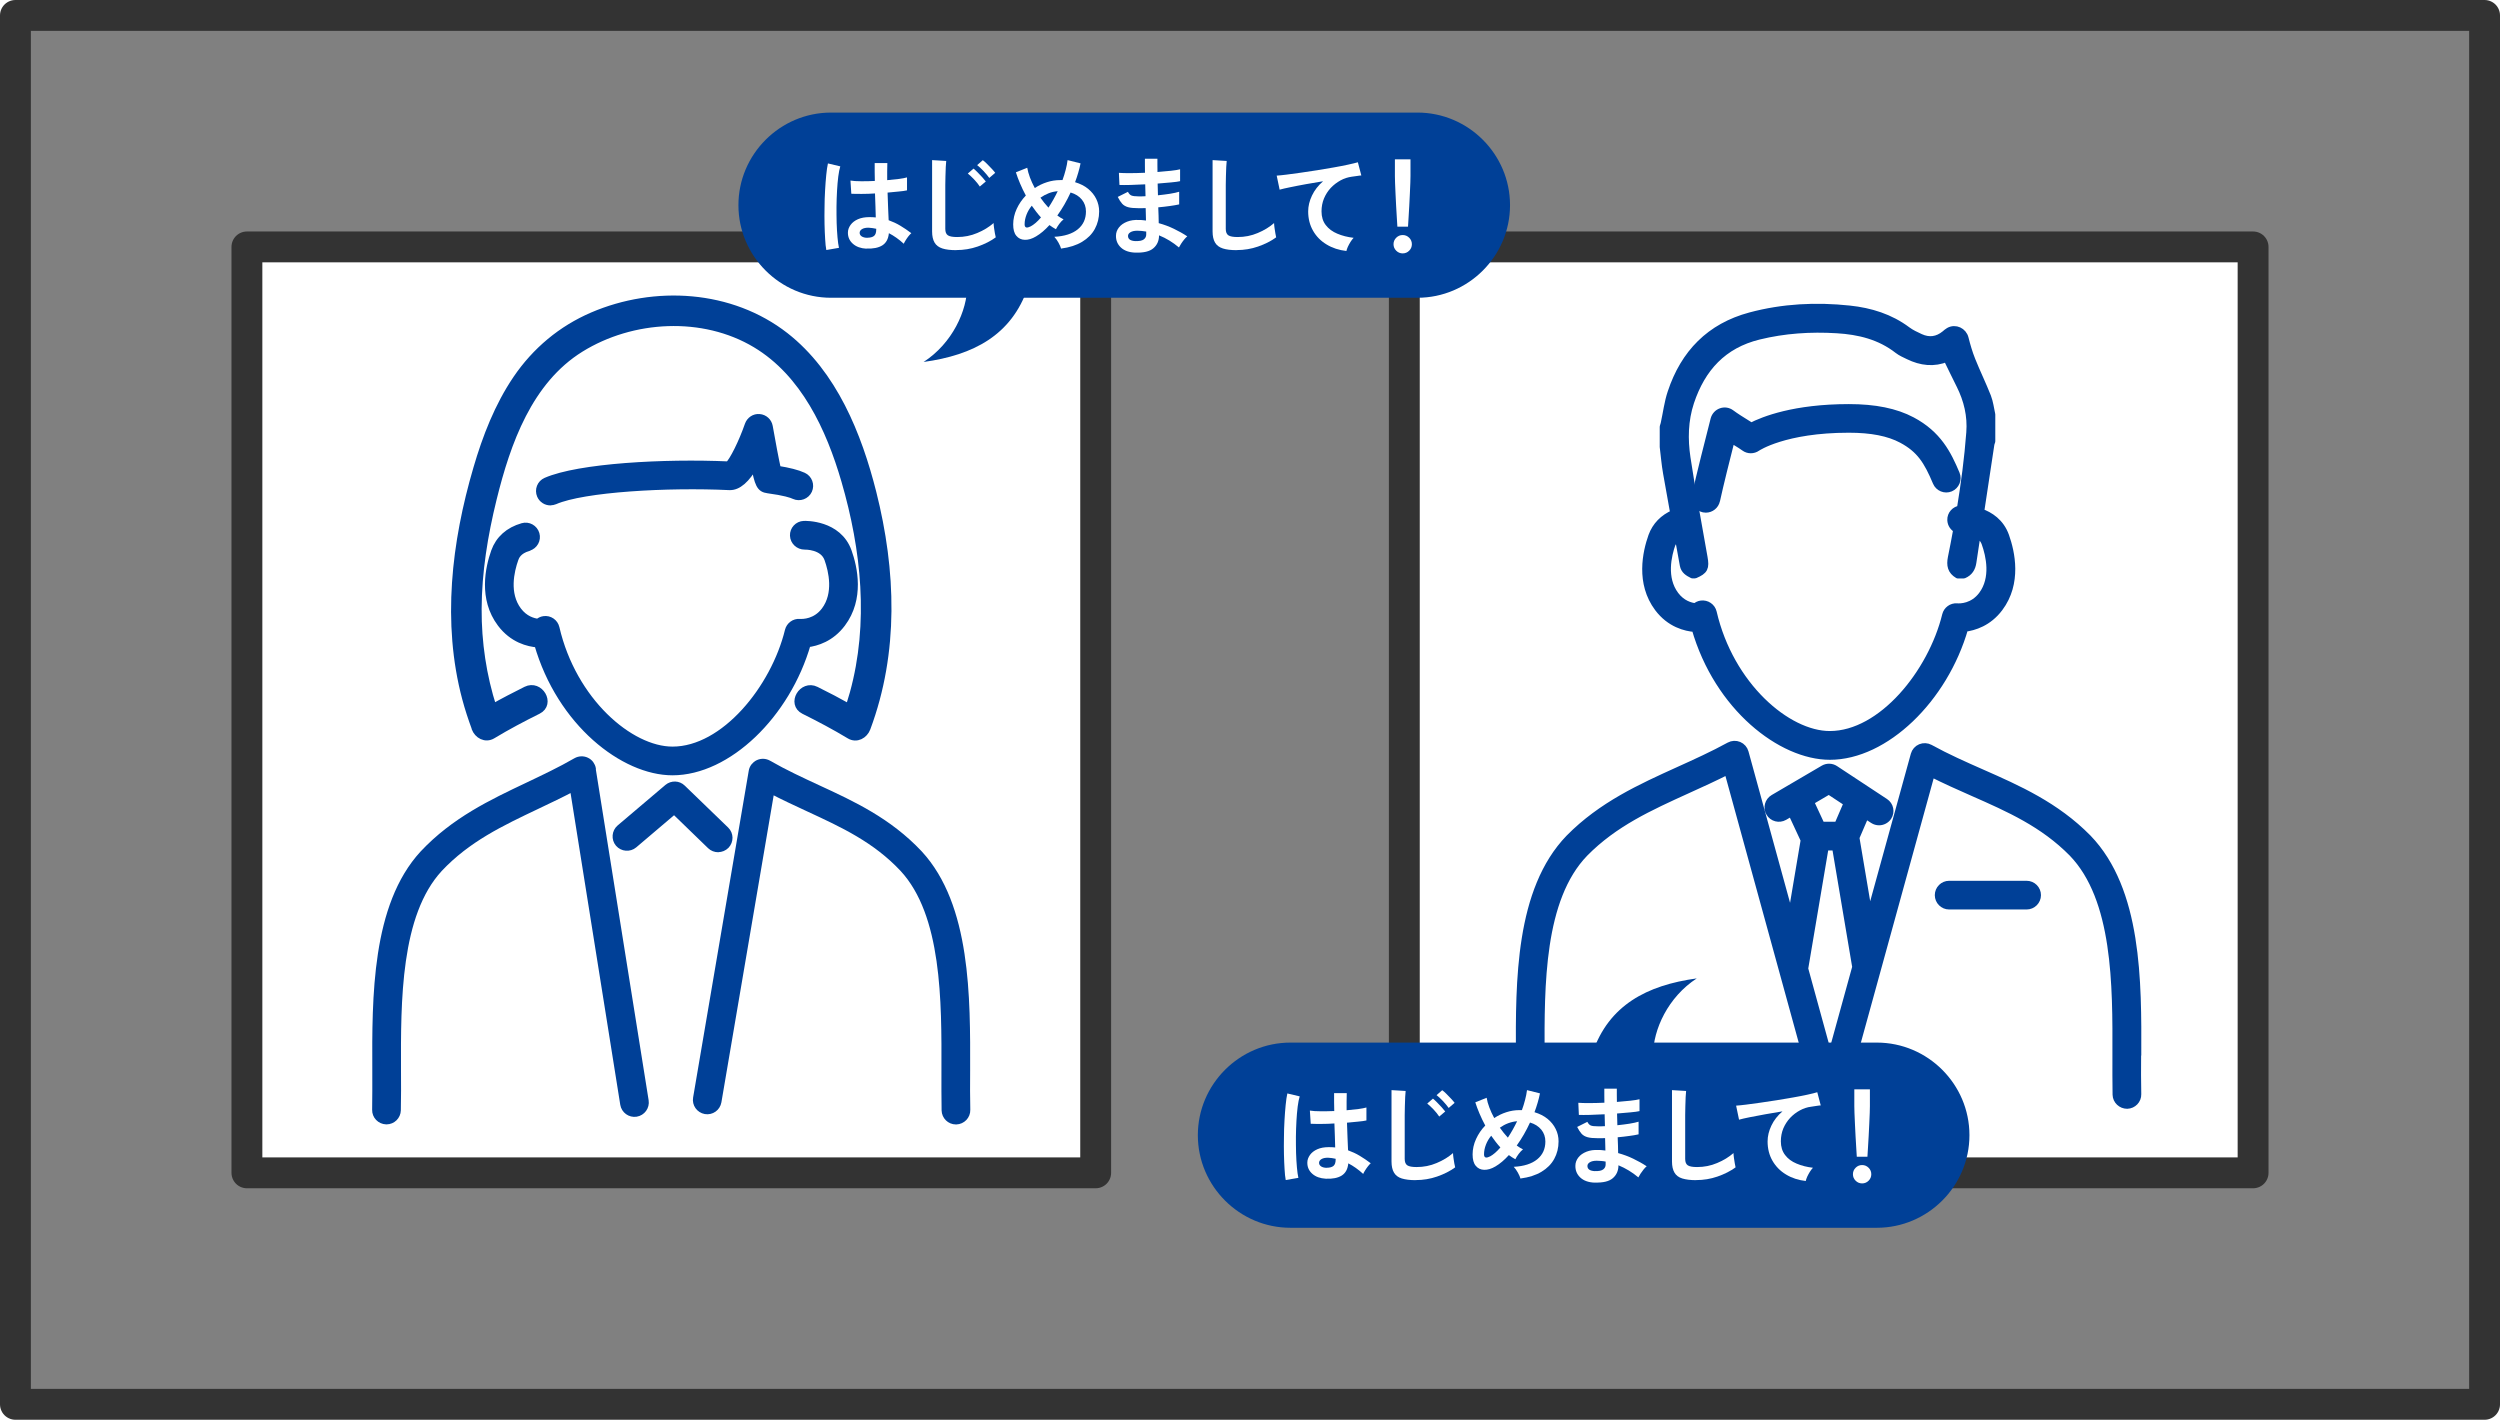
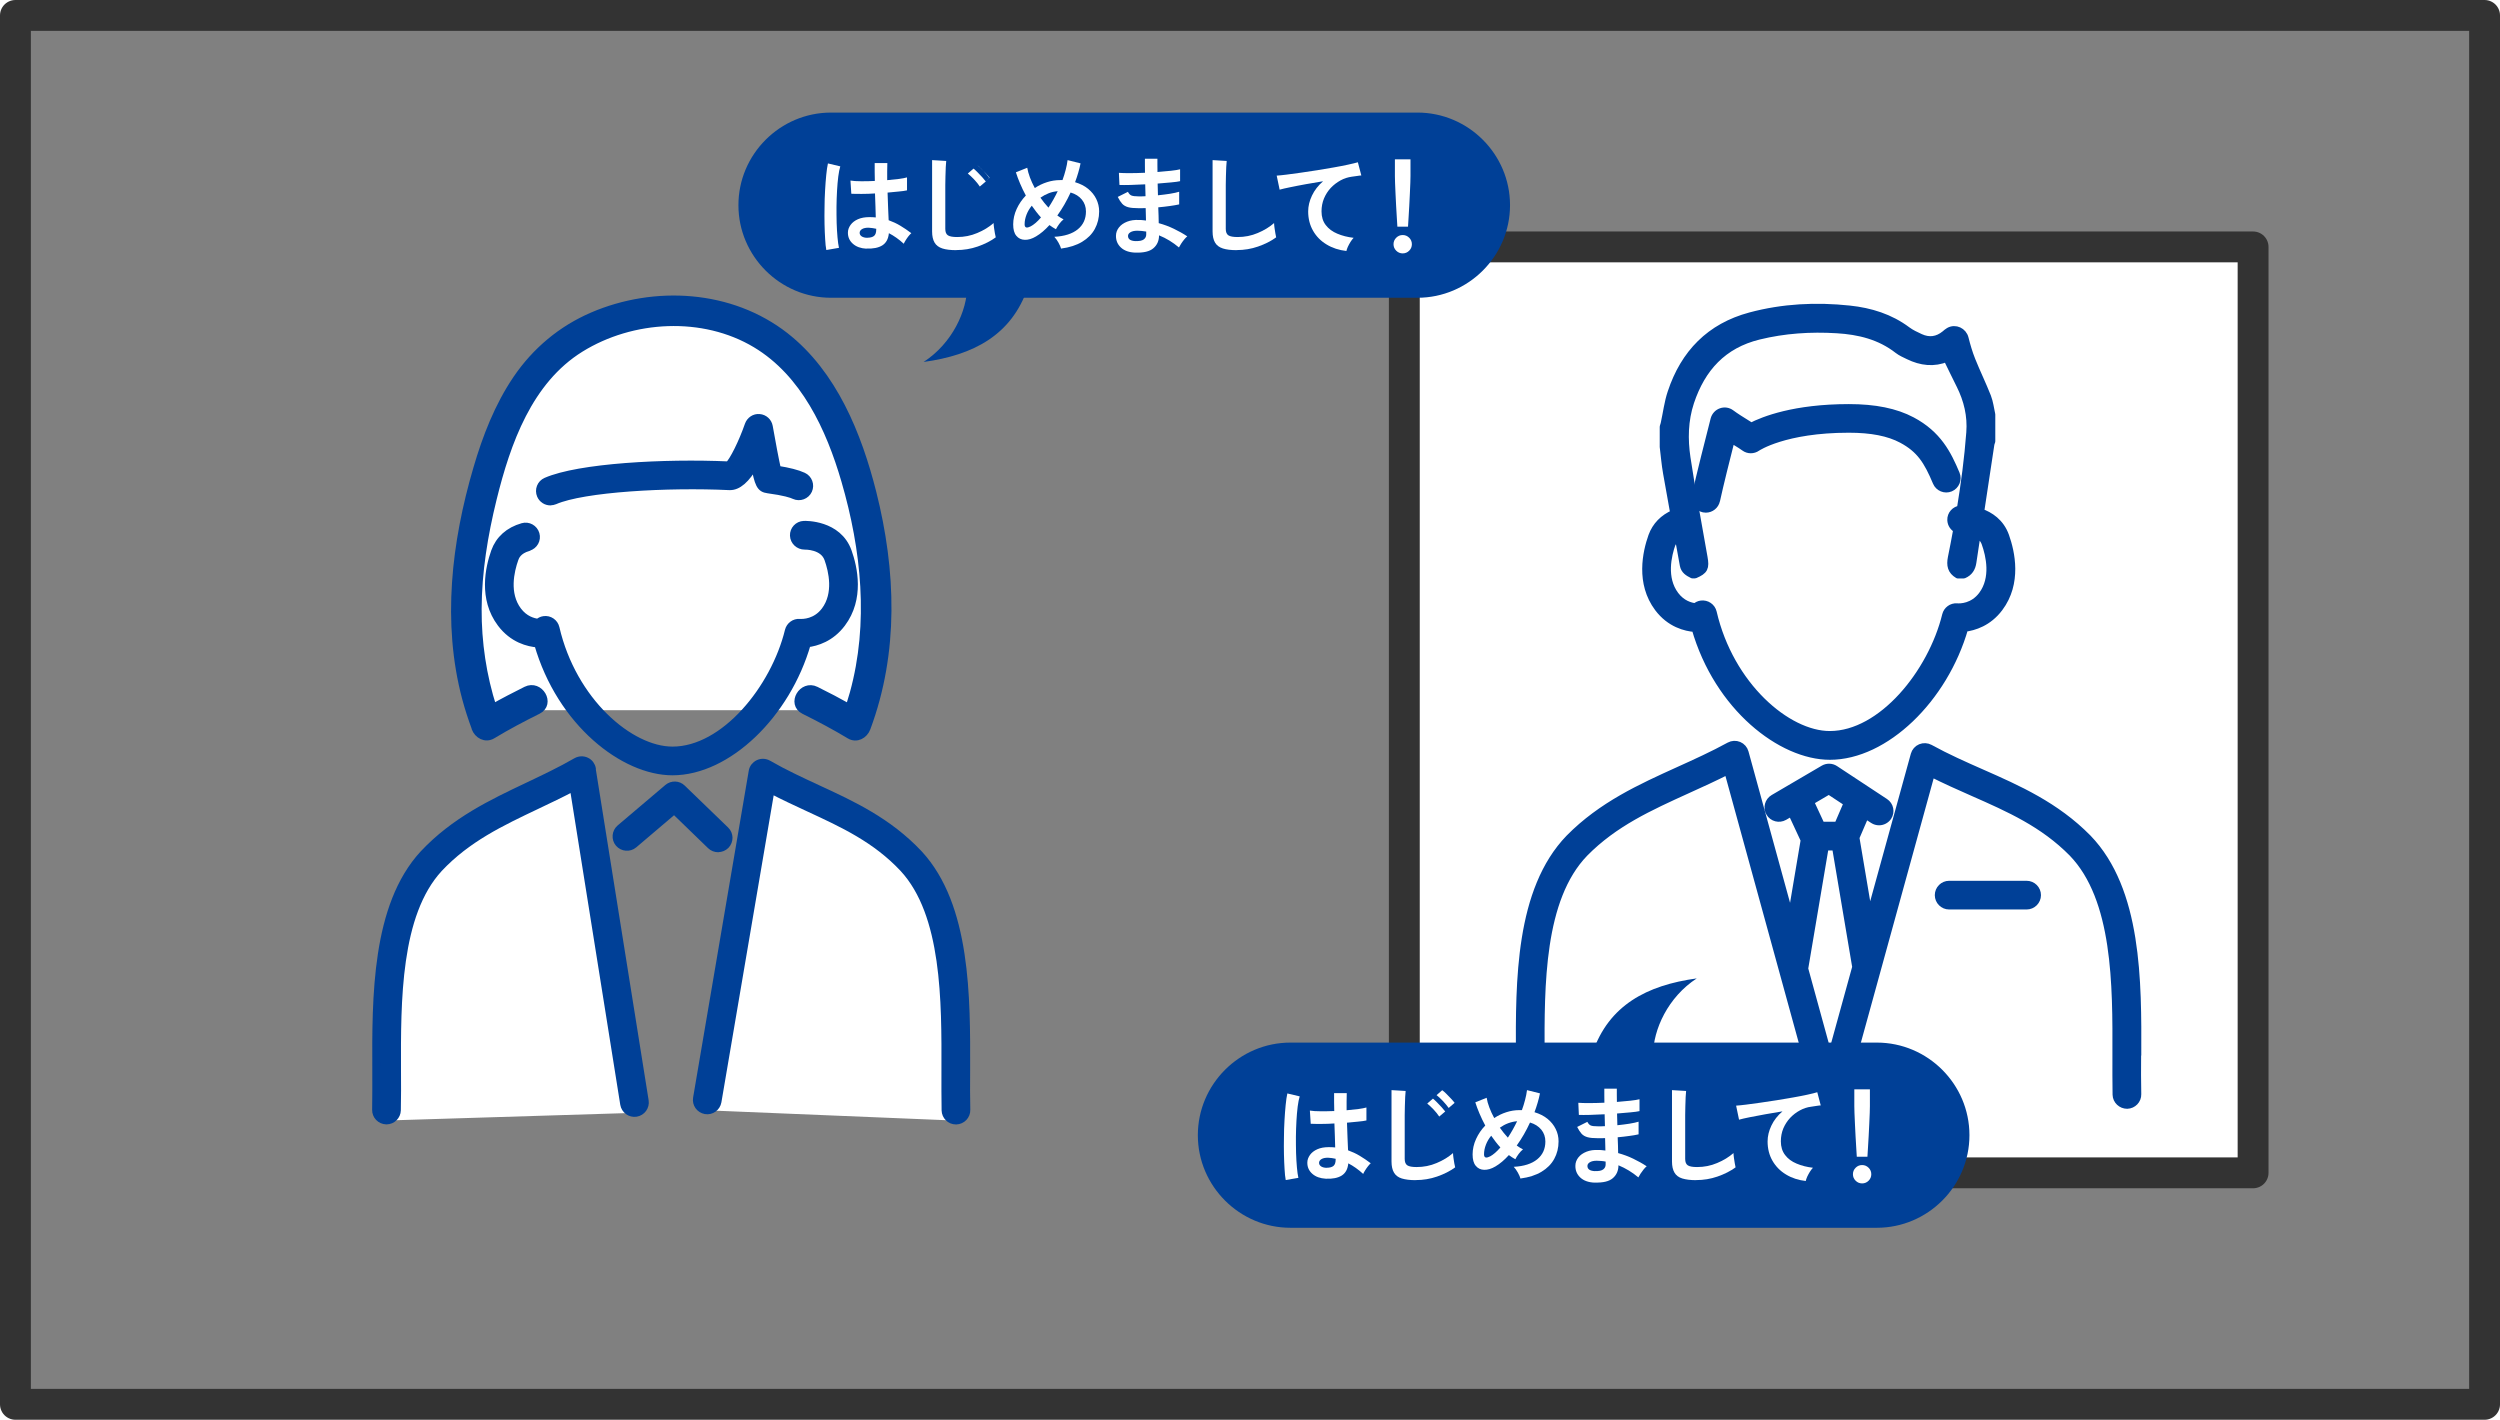
<svg xmlns="http://www.w3.org/2000/svg" id="_レイヤー_2" data-name="レイヤー 2" viewBox="0 0 324 184">
  <defs>
    <style>
      .cls-1, .cls-2 {
        fill: #fff;
      }

      .cls-2, .cls-3 {
        stroke: #333;
        stroke-width: 4px;
      }

      .cls-2, .cls-3, .cls-4 {
        stroke-linecap: round;
        stroke-linejoin: round;
      }

      .cls-3 {
        fill: gray;
      }

      .cls-4 {
        stroke: #004097;
      }

      .cls-4, .cls-5 {
        fill: #004097;
      }
    </style>
  </defs>
  <g id="_レイヤー_3" data-name="レイヤー 3">
    <g>
      <rect class="cls-3" x="2" y="2" width="320" height="180" />
-       <rect class="cls-2" x="32" y="32" width="110" height="120" />
      <rect class="cls-2" x="182" y="32" width="110" height="120" transform="translate(474 184) rotate(-180)" />
      <g>
        <path class="cls-1" d="M123.9,145.21h.03c.75-.02,1.35-.64,1.33-1.39-.04-1.58-.03-3.29-.02-5.09.03-9.5.08-21.32-6.15-28.06-3.96-4.21-8.62-6.37-13.13-8.45-2.11-.98-4.3-1.99-6.4-3.2-.39-.22-.86-.24-1.26-.05-.4.19-.69.56-.76,1l-7.21,42.35c-.13.74.37,1.44,1.11,1.57l32.46,1.34Z" />
        <path class="cls-1" d="M82.46,144.21c.74-.12,1.25-.82,1.13-1.56l-6.86-42.99c-.07-.44-.35-.82-.76-1.01-.4-.19-.88-.17-1.27.05-2.04,1.18-4.2,2.2-6.28,3.19-4.68,2.22-9.51,4.51-13.53,8.79-6.22,6.74-6.18,18.56-6.14,28.06,0,1.8.01,3.51-.02,5.09-.02.75.58,1.37,1.33,1.39l32.39-1Z" />
        <path class="cls-1" d="M104.21,92.04c2.01,1,3.98,2.04,5.9,3.2.89.54,1.87-.02,2.2-.9,3.68-9.86,3.3-20.4.76-30.49-1.89-7.49-5.07-15.4-11.33-20.3-7.03-5.49-16.88-6.07-24.94-2.61-4.03,1.73-7.37,4.53-9.84,8.16-2.38,3.51-3.95,7.55-5.13,11.6-2.82,9.61-4.06,19.98-1.45,29.78.35,1.31.77,2.59,1.24,3.86.33.88,1.31,1.44,2.2.9,1.92-1.16,3.89-2.2,5.9-3.2h34.5Z" />
        <g>
          <path class="cls-4" d="M125.23,138.73c.03-9.5.08-21.32-6.15-28.06-3.96-4.21-8.62-6.37-13.13-8.45-2.11-.98-4.3-1.99-6.4-3.2-.39-.22-.86-.24-1.26-.05-.4.19-.69.56-.76,1l-7.21,42.35c-.13.74.37,1.44,1.11,1.57.74.13,1.44-.37,1.57-1.11l6.89-40.46c1.65.87,3.31,1.63,4.92,2.38,4.47,2.07,8.7,4.02,12.28,7.84,5.49,5.95,5.45,17.18,5.42,26.2,0,1.82-.01,3.54.02,5.16.02.74.62,1.33,1.36,1.33h.03c.75-.02,1.35-.64,1.33-1.39-.04-1.58-.03-3.29-.02-5.09Z" />
          <path class="cls-4" d="M76.73,99.66c-.07-.44-.35-.82-.76-1.01-.4-.19-.88-.17-1.27.05-2.04,1.18-4.2,2.2-6.28,3.19-4.68,2.22-9.51,4.51-13.53,8.79-6.22,6.74-6.18,18.56-6.14,28.06,0,1.8.01,3.51-.02,5.09-.02.75.58,1.37,1.33,1.39h.03c.74,0,1.34-.59,1.36-1.33.04-1.62.03-3.34.02-5.16-.03-9.02-.07-20.25,5.41-26.19,3.65-3.89,8.05-5.97,12.7-8.18,1.56-.74,3.16-1.5,4.75-2.34l6.55,41.08c.12.74.82,1.25,1.56,1.13.74-.12,1.25-.82,1.13-1.56l-6.86-42.99Z" />
          <path class="cls-4" d="M68.49,70.9c.72-.21,1.14-.96.93-1.68-.21-.72-.96-1.14-1.68-.93-1.79.51-3.03,1.62-3.6,3.21-.74,2.09-1.63,6.07.8,9.29,1.53,2.03,3.53,2.53,4.78,2.62,2.95,10.27,11.16,16.57,17.43,16.57,7.14,0,14.79-7.36,17.44-16.59,1.24-.15,3.08-.71,4.5-2.6,2.43-3.23,1.54-7.21.8-9.29-1.29-3.62-5.54-3.5-5.71-3.49-.75.03-1.33.66-1.3,1.4.03.75.66,1.32,1.4,1.32.09,0,2.43-.05,3.05,1.69.56,1.57,1.25,4.53-.41,6.74-1.18,1.56-2.81,1.58-3.29,1.55-.65-.05-1.25.39-1.41,1.03-1.83,7.49-8.32,15.52-15.06,15.52-5.54,0-12.95-6.38-15.15-15.87-.16-.69-.82-1.15-1.53-1.04-.28.04-.53.17-.72.35-.71-.08-1.79-.4-2.65-1.54-1.66-2.21-.97-5.17-.41-6.74.1-.27.39-1.11,1.79-1.5Z" />
          <path class="cls-4" d="M71.34,64.99c.18,0,.37-.04.54-.11,3.74-1.63,14.67-2.24,22.65-1.86,1.08.05,2.19-.9,3.27-2.84.51,2.6.72,3.12,1.72,3.25,2.17.29,3.09.6,3.44.77.68.31,1.49.01,1.8-.67.31-.68.01-1.49-.67-1.8-.76-.35-1.86-.63-3.37-.87-.26-1.14-.71-3.52-1.07-5.58-.11-.61-.61-1.07-1.23-1.12-.63-.06-1.19.33-1.4.91-.8,2.3-1.99,4.69-2.59,5.23-8.33-.37-19.38.23-23.65,2.09-.69.3-1,1.1-.7,1.79.22.51.72.82,1.25.82Z" />
          <path class="cls-4" d="M93.07,109.94c.36,0,.71-.14.98-.41.52-.54.51-1.4-.03-1.92l-5.63-5.44c-.5-.49-1.29-.51-1.83-.06l-6.19,5.25c-.57.49-.64,1.35-.16,1.92.49.57,1.35.64,1.92.16l5.25-4.46,4.74,4.59c.26.25.61.38.95.38Z" />
          <path class="cls-4" d="M61.61,94.35c.33.88,1.31,1.44,2.2.9,1.92-1.16,3.89-2.2,5.9-3.2,1.73-.86.21-3.45-1.51-2.59-1.46.73-2.91,1.48-4.33,2.28-1.33-4.15-1.97-8.45-1.95-12.83.02-4.82.8-9.59,1.95-14.26,1.8-7.31,4.63-15.33,11.35-19.5,6.69-4.15,15.9-4.68,22.75-.57,6.29,3.78,9.59,10.92,11.56,17.7,2.6,8.93,3.6,18.49,1.1,27.57-.18.64-.37,1.27-.57,1.9-1.42-.8-2.87-1.56-4.33-2.28-1.72-.86-3.24,1.73-1.51,2.59,2.01,1,3.98,2.04,5.9,3.2.89.54,1.87-.02,2.2-.9,3.68-9.86,3.3-20.4.76-30.49-1.89-7.49-5.07-15.4-11.33-20.3-7.03-5.49-16.88-6.07-24.94-2.61-4.03,1.73-7.37,4.53-9.84,8.16-2.38,3.51-3.95,7.55-5.13,11.6-2.82,9.61-4.06,19.98-1.45,29.78.35,1.31.77,2.59,1.24,3.86Z" />
        </g>
      </g>
      <g>
        <path class="cls-1" d="M275.71,143.21c.75-.02,1.35-.64,1.33-1.39-.04-1.58-.03-3.29-.02-5.09.04-9.51.08-21.34-6.45-28.09-4.14-4.2-9.02-6.36-13.74-8.44-2.22-.98-4.51-1.99-6.72-3.21-.37-.2-.8-.22-1.19-.06-.38.16-.67.49-.78.89l-5.87,21.3-1.76-10.44s-.02-.06-.03-.1l1.29-3,1.02.67c.23.15.49.22.75.22.44,0,.88-.22,1.14-.61.41-.63.24-1.47-.39-1.88l-6.48-4.27c-.43-.28-.99-.3-1.44-.04l-6.5,3.81c-.65.38-.87,1.21-.49,1.86.38.65,1.21.86,1.86.49l.96-.56,1.68,3.61-1.76,10.45-5.99-21.81c-.11-.4-.4-.73-.78-.89-.38-.16-.82-.14-1.19.06-2.15,1.18-4.4,2.2-6.59,3.19-4.89,2.22-9.96,4.51-14.16,8.77-6.52,6.74-6.48,18.57-6.44,28.08,0,1.8.01,3.51-.02,5.09-.02.75.58,1.37,1.33,1.39h77.41Z" />
        <path class="cls-1" d="M219.72,81.4c2.95,10.27,11.16,16.57,17.43,16.57,7.14,0,14.79-7.36,17.44-16.59,1.24-.15,3.08-.71,4.5-2.6,2.43-3.23,1.54-7.21.8-9.29-.64-1.8-2.01-2.67-3.25-3.1.44-2.93.89-5.87,1.33-8.8.02-.14.08-.27.12-.4v-3.46c-.17-.77-.26-1.57-.54-2.29-.63-1.6-1.39-3.15-2.03-4.75-.37-.92-.65-1.88-.89-2.84-.22-.89-1.22-1.37-2.03-.91-.19.11-.35.25-.51.39-.99.81-2.07.96-3.23.43-.59-.27-1.19-.55-1.7-.93-2.22-1.66-4.75-2.44-7.47-2.73-4.33-.46-8.62-.25-12.84.88-5.23,1.4-8.55,4.83-10.23,9.89-.44,1.3-.6,2.7-.9,4.05-.03.14-.08.27-.12.4v2.59c.14,1.13.23,2.27.43,3.39.31,1.75.63,3.5.94,5.26-1.38.59-2.36,1.59-2.85,2.94-.74,2.08-1.63,6.06.8,9.29,1.53,2.03,3.53,2.53,4.79,2.62Z" />
        <g>
          <path class="cls-4" d="M277.01,136.72c.04-9.51.08-21.34-6.45-28.09-4.14-4.2-9.02-6.36-13.74-8.44-2.22-.98-4.51-1.99-6.72-3.21-.37-.2-.8-.22-1.19-.06-.38.16-.67.49-.78.89l-5.87,21.3-1.76-10.44s-.02-.06-.03-.1l1.29-3,1.02.67c.23.15.49.22.75.22.44,0,.88-.22,1.14-.61.41-.63.24-1.47-.39-1.88l-6.48-4.27c-.43-.28-.99-.3-1.44-.04l-6.5,3.81c-.65.38-.87,1.21-.49,1.86.38.65,1.21.86,1.86.49l.96-.56,1.68,3.61-1.76,10.45-5.99-21.81c-.11-.4-.4-.73-.78-.89-.38-.16-.82-.14-1.19.06-2.15,1.18-4.4,2.2-6.59,3.19-4.89,2.22-9.96,4.51-14.16,8.77-6.52,6.74-6.48,18.57-6.44,28.08,0,1.8.01,3.51-.02,5.09-.02.75.58,1.37,1.33,1.39.74.02,1.37-.58,1.39-1.33.04-1.62.03-3.34.02-5.16-.03-9.01-.08-20.23,5.67-26.17,3.84-3.9,8.45-5.98,13.33-8.2,1.73-.78,3.5-1.59,5.26-2.48l11.89,43.26c.16.59.7,1,1.31,1h0c.61,0,1.15-.41,1.31-1l11.83-42.95c1.82.92,3.64,1.73,5.41,2.51,4.7,2.07,9.13,4.03,12.9,7.85,5.75,5.95,5.71,17.16,5.68,26.18,0,1.82-.01,3.54.02,5.16.02.75.65,1.33,1.39,1.33.75-.02,1.35-.64,1.33-1.39-.04-1.58-.03-3.29-.02-5.09ZM237.02,102.44l2.44,1.61-1.27,2.95h-2.17l-1.45-3.12,2.45-1.44ZM237.16,137.63l-3.32-12.09,2.67-15.82h1.41l2.63,15.61-3.39,12.3Z" />
          <path class="cls-4" d="M219.72,81.4c2.95,10.27,11.16,16.57,17.43,16.57,7.14,0,14.79-7.36,17.44-16.59,1.24-.15,3.08-.71,4.5-2.6,2.43-3.23,1.54-7.21.8-9.29-.64-1.8-2.01-2.67-3.25-3.1.44-2.93.89-5.87,1.33-8.8.02-.14.08-.27.12-.4v-3.46c-.17-.77-.26-1.57-.54-2.29-.63-1.6-1.39-3.15-2.03-4.75-.37-.92-.65-1.88-.89-2.84-.22-.89-1.22-1.37-2.03-.91-.19.11-.35.25-.51.39-.99.81-2.07.96-3.23.43-.59-.27-1.19-.55-1.7-.93-2.22-1.66-4.75-2.44-7.47-2.73-4.33-.46-8.62-.25-12.84.88-5.23,1.4-8.55,4.83-10.23,9.89-.44,1.3-.6,2.7-.9,4.05-.03.14-.08.27-.12.4v2.59c.14,1.13.23,2.27.43,3.39.31,1.75.63,3.5.94,5.26-1.38.59-2.36,1.59-2.85,2.94-.74,2.08-1.63,6.06.8,9.29,1.53,2.03,3.53,2.53,4.79,2.62ZM216.71,70.4c.07-.19.24-.64.79-1.04.23,1.29.47,2.58.7,3.87.12.68.62.96,1.16,1.23h.29c1.23-.53,1.39-.87,1.15-2.22-.75-4.29-1.56-8.58-2.21-12.89-.36-2.42-.32-4.86.47-7.25,1.47-4.41,4.23-7.44,8.86-8.58,3.34-.82,6.72-1.04,10.14-.83,2.87.17,5.59.83,7.92,2.65.41.32.91.53,1.38.76,1.62.79,3.28.99,4.96.29.6,1.22,1.14,2.36,1.71,3.49.98,1.95,1.47,4.01,1.3,6.19-.25,3.33-.69,6.64-1.23,9.94-.71.07-1.26.67-1.23,1.39.02.53.34.97.78,1.18-.22,1.23-.46,2.47-.71,3.7-.19.97-.05,1.68.82,2.19h.72c.71-.3,1.05-.84,1.16-1.59.19-1.24.38-2.48.56-3.72.47.25.9.63,1.11,1.24.56,1.57,1.25,4.53-.41,6.74-1.18,1.57-2.82,1.59-3.29,1.55-.65-.05-1.25.39-1.41,1.03-1.83,7.49-8.32,15.52-15.06,15.52-5.54,0-12.95-6.38-15.15-15.87-.16-.69-.82-1.14-1.53-1.04-.28.04-.53.17-.72.35-.71-.08-1.79-.4-2.65-1.54-1.66-2.21-.97-5.17-.41-6.74Z" />
          <path class="cls-4" d="M222.42,64.85c.43-1.98,1.29-5.43,1.94-7.98.2.12.39.24.58.36.48.29.92.57,1.16.75.47.35,1.12.35,1.6.01.03-.02,3.55-2.41,11.91-2.41,2.93,0,5.18.44,6.88,1.35,2.36,1.26,3.33,2.79,4.49,5.56.29.69,1.09,1.02,1.78.73.69-.29,1.02-1.09.73-1.78-1.1-2.62-2.36-5.13-5.72-6.91-2.11-1.12-4.78-1.66-8.16-1.66-7.04,0-11.04,1.59-12.65,2.42-.18-.12-.38-.24-.59-.37-.68-.42-1.45-.9-2.04-1.34-.36-.27-.84-.35-1.27-.19-.43.15-.75.51-.87.95-.61,2.39-1.88,7.37-2.44,9.95-.16.73.31,1.46,1.04,1.62.1.02.2.03.29.03.63,0,1.19-.44,1.33-1.07Z" />
          <path class="cls-4" d="M262.65,114.65h-10.04c-.75,0-1.36.61-1.36,1.36s.61,1.36,1.36,1.36h10.04c.75,0,1.36-.61,1.36-1.36s-.61-1.36-1.36-1.36Z" />
        </g>
      </g>
      <g>
        <path class="cls-5" d="M195.7,26.59c0,6.6-5.4,12-12,12h-76c-6.6,0-12-5.4-12-12h0c0-6.6,5.4-12,12-12h76c6.6,0,12,5.4,12,12h0Z" />
        <g>
          <path class="cls-1" d="M107.09,32.4c-.07-.36-.12-.83-.15-1.41-.04-.57-.06-1.21-.08-1.92-.01-.7-.02-1.43,0-2.18,0-.75.03-1.49.07-2.21s.09-1.38.15-1.99c.06-.61.13-1.11.22-1.51l1.6.38c-.1.33-.19.77-.26,1.32s-.12,1.16-.16,1.84-.06,1.37-.07,2.09c0,.72,0,1.42.02,2.09s.06,1.29.11,1.86c.05.56.11,1.01.19,1.36l-1.62.28ZM112.28,32.23c-.73-.04-1.31-.25-1.75-.64-.44-.39-.65-.88-.64-1.46,0-.36.13-.68.35-.99.22-.3.54-.55.95-.73.41-.18.9-.27,1.47-.27.3,0,.58.01.84.04,0-.41-.02-.88-.04-1.4-.02-.52-.04-1.09-.06-1.71-.58.04-1.14.06-1.68.06-.54,0-1,0-1.39-.02l-.11-1.71c.35.06.8.09,1.37.09.56,0,1.16,0,1.79-.04,0-.37-.02-.75-.02-1.14,0-.39,0-.78,0-1.18h1.64c0,.35-.02.72-.02,1.09s0,.75,0,1.13c.56-.05,1.07-.1,1.53-.16.46-.06.8-.13,1.04-.2v1.68c-.26.06-.62.11-1.06.15-.45.05-.93.09-1.46.14.02.68.04,1.33.07,1.95.03.62.05,1.16.07,1.63.52.19,1.03.42,1.51.71.48.29.96.61,1.43.97-.1.08-.22.21-.36.38-.13.17-.26.35-.37.53-.11.18-.2.33-.25.46-.62-.57-1.27-1.03-1.93-1.37-.07.74-.35,1.26-.85,1.58-.5.31-1.18.45-2.04.41ZM112.41,30.81c.38,0,.67-.08.86-.23.19-.15.29-.43.29-.83v-.1c-.32-.07-.65-.12-.99-.14-.35,0-.62.05-.83.17-.21.12-.32.28-.33.48,0,.2.08.35.27.48.19.12.43.18.74.18Z" />
-           <path class="cls-1" d="M123.94,32.42c-.75,0-1.35-.07-1.81-.22s-.8-.4-1.01-.76-.32-.83-.32-1.44v-9.25l1.83.11c-.02.16-.04.42-.06.8s-.03.78-.04,1.2c0,.34-.02.72-.02,1.13,0,.41,0,.86,0,1.36v4.31c0,.41.11.69.34.84.23.15.63.22,1.2.22.91,0,1.78-.17,2.6-.52.82-.34,1.52-.77,2.12-1.29,0,.18.03.39.06.64.03.25.07.48.11.7.04.22.08.39.11.51-.67.49-1.45.88-2.34,1.19-.89.31-1.81.46-2.77.46ZM126.98,24.17c-.19-.29-.43-.59-.73-.91-.3-.32-.58-.57-.82-.77l.74-.64c.14.11.31.27.52.48s.41.42.61.64c.2.22.35.4.46.55l-.78.66ZM128.21,23.06c-.2-.28-.45-.58-.75-.9-.3-.32-.58-.57-.82-.76l.73-.64c.15.1.33.26.53.46s.41.42.61.63c.2.21.36.4.47.55l-.77.66Z" />
+           <path class="cls-1" d="M123.94,32.42c-.75,0-1.35-.07-1.81-.22s-.8-.4-1.01-.76-.32-.83-.32-1.44v-9.25l1.83.11c-.02.16-.04.42-.06.8s-.03.78-.04,1.2c0,.34-.02.72-.02,1.13,0,.41,0,.86,0,1.36v4.31c0,.41.11.69.34.84.23.15.63.22,1.2.22.91,0,1.78-.17,2.6-.52.82-.34,1.52-.77,2.12-1.29,0,.18.03.39.06.64.03.25.07.48.11.7.04.22.08.39.11.51-.67.49-1.45.88-2.34,1.19-.89.31-1.81.46-2.77.46ZM126.98,24.17c-.19-.29-.43-.59-.73-.91-.3-.32-.58-.57-.82-.77l.74-.64c.14.11.31.27.52.48s.41.42.61.64c.2.22.35.4.46.55l-.78.66ZM128.21,23.06c-.2-.28-.45-.58-.75-.9-.3-.32-.58-.57-.82-.76c.15.1.33.26.53.46s.41.42.61.63c.2.21.36.4.47.55l-.77.66Z" />
          <path class="cls-1" d="M137.52,32.23c-.06-.21-.17-.48-.34-.78s-.35-.56-.54-.76c1.33-.07,2.34-.4,3.04-.97.7-.57,1.06-1.34,1.06-2.31,0-.6-.18-1.11-.53-1.54-.35-.43-.84-.74-1.46-.92-.5,1.09-1.08,2.09-1.72,2.98.28.21.55.37.81.5-.19.14-.37.34-.56.59-.19.26-.33.49-.43.69-.14-.07-.28-.16-.42-.25-.14-.09-.28-.18-.42-.29-.58.64-1.16,1.13-1.74,1.47-.52.31-1.01.46-1.46.44-.45-.01-.82-.19-1.09-.52-.28-.33-.41-.82-.41-1.48s.15-1.35.45-2c.3-.65.7-1.23,1.19-1.74-.28-.52-.53-1.04-.75-1.56s-.4-1-.54-1.45l1.47-.59c.07.39.18.81.35,1.26s.38.91.63,1.37c.49-.33,1.02-.58,1.58-.76.55-.18,1.12-.27,1.7-.27h.31c.16-.44.3-.88.41-1.32.12-.44.2-.87.25-1.27l1.68.42c-.08.4-.18.81-.3,1.21-.12.41-.25.81-.41,1.23.66.2,1.23.48,1.69.86.46.38.82.82,1.06,1.32s.37,1.03.37,1.6c0,.84-.19,1.6-.56,2.28-.37.68-.92,1.23-1.65,1.67-.73.44-1.63.73-2.7.87ZM133.54,29.36c.45-.24.91-.63,1.37-1.18-.21-.23-.42-.48-.62-.74-.2-.26-.39-.52-.57-.78-.29.35-.52.74-.68,1.15-.16.41-.25.83-.25,1.26s.25.54.74.28ZM135.88,26.91c.44-.67.84-1.38,1.2-2.13-.39.03-.78.11-1.16.26-.38.15-.74.34-1.08.58.32.45.66.88,1.04,1.29Z" />
          <path class="cls-1" d="M147.12,32.74c-.79-.03-1.41-.25-1.85-.66-.44-.41-.65-.92-.64-1.53,0-.4.14-.76.39-1.08s.6-.56,1.05-.74c.45-.18.97-.25,1.55-.22.16,0,.31,0,.46.02.14.01.29.03.44.05l-.04-1.61c-.16,0-.32.01-.48.01h-.48c-.56,0-1-.04-1.32-.13-.32-.09-.58-.24-.77-.45s-.38-.5-.57-.88l1.32-.66c.13.25.28.41.46.48.18.07.48.11.91.11.14,0,.29,0,.44,0,.15,0,.31-.01.47-.02,0-.25-.02-.51-.02-.77,0-.26-.01-.52-.02-.77-.68.04-1.33.06-1.93.08-.61.01-1.08.02-1.41,0l-.07-1.57c.33.03.8.04,1.41.04.62,0,1.27-.02,1.97-.05,0-.34-.01-.66-.01-.97v-.85h1.62v.81c0,.29,0,.59.01.91.63-.05,1.22-.1,1.75-.16.53-.06.92-.12,1.18-.19v1.54c-.25.06-.64.11-1.17.16s-1.11.1-1.74.15c0,.25.02.51.02.76,0,.26.01.51.02.76.55-.06,1.07-.12,1.57-.2.5-.08.89-.17,1.18-.26v1.64c-.34.08-.75.14-1.22.21-.47.07-.97.12-1.49.17.02.37.03.73.04,1.08,0,.35.01.67.02.97.69.19,1.34.43,1.96.73.62.3,1.2.62,1.74.98-.12.09-.25.23-.4.41-.15.18-.28.37-.4.55-.12.19-.21.35-.28.48-.78-.66-1.64-1.19-2.58-1.57,0,.7-.25,1.26-.73,1.67-.48.42-1.26.6-2.33.57ZM147.18,31.24c.49.02.83-.05,1.05-.21.21-.16.32-.37.32-.63v-.39c-.2-.04-.39-.06-.58-.08-.19-.02-.38-.03-.57-.03-.39,0-.69.07-.9.2-.21.13-.31.29-.31.48,0,.42.33.64.98.67Z" />
          <path class="cls-1" d="M160.29,32.42c-.75,0-1.35-.07-1.81-.22s-.8-.4-1.01-.76-.32-.83-.32-1.44v-9.25l1.83.11c-.02.16-.04.42-.06.8s-.03.78-.04,1.2c0,.34-.02.72-.02,1.13,0,.41,0,.86,0,1.36v4.31c0,.41.11.69.34.84.23.15.63.22,1.2.22.92,0,1.78-.17,2.6-.52.82-.34,1.52-.77,2.12-1.29,0,.18.03.39.06.64.03.25.07.48.11.7.04.22.08.39.1.51-.67.49-1.45.88-2.34,1.19-.89.31-1.81.46-2.76.46Z" />
          <path class="cls-1" d="M174.5,32.53c-.97-.11-1.83-.39-2.58-.85-.75-.45-1.33-1.04-1.75-1.78-.42-.73-.63-1.57-.63-2.5,0-.67.16-1.36.49-2.05.33-.7.81-1.31,1.44-1.86-.75.12-1.49.25-2.23.38-.74.14-1.41.26-2.01.39-.6.12-1.07.23-1.39.32l-.38-1.82c.31-.02.73-.06,1.28-.13.55-.07,1.16-.15,1.85-.25.69-.1,1.39-.21,2.13-.32.73-.12,1.44-.24,2.13-.36s1.3-.24,1.85-.36c.55-.12.97-.22,1.28-.31l.45,1.71c-.14,0-.32.03-.52.06-.21.03-.45.07-.72.1-.5.07-.99.22-1.46.48s-.89.58-1.26.97c-.37.4-.66.85-.88,1.37-.21.51-.32,1.07-.32,1.67,0,.71.18,1.3.55,1.78s.86.85,1.49,1.11c.63.27,1.34.45,2.12.54-.14.15-.28.33-.41.54-.13.21-.24.42-.34.63-.09.21-.15.38-.18.52Z" />
          <path class="cls-1" d="M181.79,32.84c-.33,0-.61-.12-.84-.35s-.35-.51-.35-.84.12-.61.35-.84.51-.35.84-.35.61.12.84.35c.23.23.35.51.35.84s-.12.61-.35.84c-.23.23-.51.35-.84.35ZM181.1,29.38c-.02-.29-.04-.67-.07-1.14-.03-.47-.06-.98-.09-1.53-.03-.54-.06-1.08-.08-1.61s-.04-.99-.06-1.4c-.01-.41-.02-.7-.02-.88v-2.17h2.02v2.17c0,.18,0,.47-.02.88s-.03.87-.06,1.4c-.02.53-.05,1.06-.08,1.61-.03.55-.06,1.05-.09,1.53-.03.47-.05.85-.07,1.14h-1.37Z" />
        </g>
        <path class="cls-5" d="M125.36,36.97c0,3.31-1.94,7.52-5.66,9.94,6.47-.89,11.39-3.47,13.5-9.62" />
      </g>
      <g>
        <path class="cls-5" d="M255.24,147.12c0,6.6-5.4,12-12,12h-76c-6.6,0-12-5.4-12-12h0c0-6.6,5.4-12,12-12h76c6.6,0,12,5.4,12,12h0Z" />
        <g>
          <path class="cls-1" d="M166.63,152.93c-.07-.36-.12-.83-.15-1.41-.04-.57-.06-1.21-.08-1.92-.01-.7-.02-1.43,0-2.18,0-.75.03-1.49.07-2.21s.09-1.38.15-1.99c.06-.61.13-1.11.22-1.51l1.6.38c-.1.33-.19.77-.26,1.32-.07.55-.12,1.17-.16,1.84s-.06,1.37-.07,2.09c0,.72,0,1.42.02,2.09.02.68.06,1.29.11,1.86.05.56.11,1.01.19,1.36l-1.62.28ZM171.82,152.76c-.73-.04-1.31-.25-1.75-.64-.44-.39-.65-.88-.64-1.46,0-.35.13-.68.35-.99.22-.3.54-.55.95-.73.41-.18.9-.27,1.47-.27.3,0,.58.01.84.04,0-.41-.02-.88-.04-1.4-.02-.52-.04-1.09-.06-1.71-.58.04-1.14.06-1.68.06s-1,0-1.39-.02l-.11-1.71c.35.06.8.09,1.37.09.56,0,1.16,0,1.79-.03,0-.37-.02-.75-.02-1.14,0-.39,0-.78,0-1.18h1.64c0,.35-.02.72-.02,1.09,0,.37,0,.75,0,1.13.56-.05,1.07-.1,1.53-.16.46-.06.8-.13,1.04-.2v1.68c-.26.06-.62.11-1.06.15s-.93.09-1.46.14c.02.68.04,1.33.07,1.95.03.62.05,1.16.07,1.63.52.19,1.03.42,1.51.71s.96.61,1.43.97c-.1.08-.22.21-.36.39-.13.17-.26.35-.37.53-.11.18-.2.33-.25.46-.62-.57-1.27-1.03-1.93-1.37-.07.74-.35,1.26-.85,1.58-.5.31-1.18.45-2.04.41ZM171.95,151.34c.38,0,.67-.08.86-.23s.29-.43.29-.83v-.1c-.32-.08-.65-.12-.99-.14-.34,0-.62.05-.83.17-.21.12-.32.28-.33.48,0,.2.08.35.27.48.19.12.43.18.74.18Z" />
          <path class="cls-1" d="M183.48,152.95c-.75,0-1.35-.08-1.81-.22s-.8-.4-1.01-.76c-.21-.35-.32-.83-.32-1.44v-9.25l1.83.11c-.02.16-.04.42-.06.8-.02.37-.03.77-.04,1.2,0,.35-.02.72-.02,1.13,0,.41,0,.86,0,1.36v4.31c0,.41.11.69.34.84.23.15.63.22,1.2.22.92,0,1.78-.17,2.6-.52.82-.34,1.52-.77,2.12-1.29,0,.18.03.39.06.64.03.25.07.48.11.7.04.22.08.39.11.51-.67.49-1.45.88-2.34,1.19-.89.31-1.81.46-2.77.46ZM186.52,144.7c-.19-.29-.43-.59-.73-.91-.3-.32-.58-.57-.82-.77l.74-.64c.14.11.31.27.52.48.21.21.41.42.61.64.2.22.35.4.46.55l-.78.66ZM187.75,143.59c-.2-.28-.45-.58-.75-.9-.3-.32-.58-.57-.82-.76l.73-.64c.15.1.33.26.53.46.21.21.41.42.61.63.2.21.36.4.47.55l-.77.66Z" />
          <path class="cls-1" d="M197.06,152.76c-.06-.21-.17-.48-.34-.78-.17-.31-.35-.56-.54-.76,1.33-.07,2.34-.4,3.04-.97s1.06-1.34,1.06-2.31c0-.6-.18-1.11-.53-1.54-.36-.43-.84-.74-1.46-.92-.5,1.09-1.08,2.09-1.72,2.98.28.21.55.37.81.5-.19.14-.37.34-.56.59s-.33.49-.43.69c-.14-.08-.28-.16-.42-.25s-.28-.18-.42-.29c-.58.64-1.16,1.13-1.74,1.47-.52.31-1.01.45-1.46.44-.45-.01-.82-.19-1.09-.52-.28-.33-.41-.82-.41-1.48s.15-1.35.45-2c.3-.65.69-1.23,1.19-1.74-.28-.52-.53-1.04-.75-1.56-.22-.52-.4-1-.54-1.45l1.47-.59c.06.39.18.81.35,1.26.17.45.38.91.63,1.37.5-.33,1.02-.58,1.58-.76.55-.18,1.12-.27,1.7-.27h.31c.16-.44.3-.88.41-1.32.12-.44.2-.87.25-1.27l1.68.42c-.08.4-.18.8-.3,1.21-.12.41-.25.81-.41,1.23.66.2,1.22.48,1.69.86.46.38.82.82,1.06,1.32.25.5.37,1.03.37,1.6,0,.84-.19,1.6-.56,2.27-.37.68-.92,1.23-1.65,1.67-.73.44-1.63.73-2.7.87ZM193.08,149.89c.45-.24.9-.63,1.37-1.18-.21-.23-.42-.48-.62-.74-.2-.26-.39-.52-.57-.78-.29.35-.52.74-.68,1.15-.16.41-.25.83-.25,1.26s.25.54.74.28ZM195.42,147.44c.44-.67.84-1.38,1.2-2.13-.39.03-.78.12-1.16.26-.38.14-.74.34-1.08.58.32.45.66.88,1.04,1.29Z" />
          <path class="cls-1" d="M206.66,153.27c-.79-.03-1.41-.25-1.85-.66-.44-.41-.65-.92-.64-1.53,0-.4.14-.76.39-1.08.25-.32.6-.56,1.05-.74.45-.18.97-.25,1.55-.22.16,0,.31,0,.46.02.14.01.29.03.44.05l-.04-1.61c-.16,0-.32.01-.48.01h-.48c-.56,0-1-.04-1.32-.13-.32-.09-.58-.24-.77-.45s-.38-.5-.57-.88l1.32-.66c.13.25.28.41.46.48.18.07.48.1.91.1.14,0,.29,0,.44,0,.15,0,.31-.01.47-.02,0-.25-.02-.51-.02-.77,0-.26-.01-.52-.02-.77-.68.04-1.33.06-1.93.08-.61.01-1.08.02-1.41,0l-.07-1.57c.33.03.8.04,1.41.04s1.27-.02,1.97-.05c0-.34-.01-.66-.01-.97v-.85h1.62v.81c0,.29,0,.59.01.91.63-.05,1.22-.1,1.75-.16s.92-.12,1.18-.19v1.54c-.25.06-.64.11-1.17.16s-1.11.1-1.74.15c0,.25.02.51.02.76s.01.51.02.76c.55-.06,1.07-.12,1.57-.2.49-.08.89-.17,1.18-.26v1.64c-.35.08-.75.15-1.22.21-.47.07-.97.12-1.49.17.02.37.03.73.04,1.08,0,.35.01.67.02.97.69.19,1.34.43,1.96.73.62.3,1.2.62,1.74.98-.12.09-.25.23-.4.41-.14.18-.28.37-.4.55-.12.19-.21.34-.28.48-.78-.66-1.64-1.18-2.58-1.57,0,.7-.25,1.26-.73,1.67-.48.42-1.26.6-2.33.57ZM206.72,151.77c.49.02.83-.05,1.05-.21.21-.16.32-.37.32-.63v-.39c-.2-.04-.39-.07-.58-.08-.19-.02-.38-.03-.57-.03-.39,0-.69.07-.9.2s-.31.29-.31.48c0,.42.33.64.98.67Z" />
          <path class="cls-1" d="M219.83,152.95c-.75,0-1.35-.08-1.81-.22s-.8-.4-1.01-.76-.32-.83-.32-1.44v-9.25l1.83.11c-.02.16-.04.42-.06.8-.02.37-.03.77-.04,1.2,0,.35-.02.72-.02,1.13,0,.41,0,.86,0,1.36v4.31c0,.41.11.69.34.84.23.15.63.22,1.2.22.92,0,1.78-.17,2.6-.52.82-.34,1.52-.77,2.12-1.29,0,.18.03.39.06.64.03.25.07.48.11.7.04.22.08.39.1.51-.67.49-1.45.88-2.34,1.19-.89.31-1.81.46-2.77.46Z" />
          <path class="cls-1" d="M234.04,153.06c-.97-.11-1.83-.39-2.58-.85-.75-.45-1.33-1.05-1.75-1.78s-.63-1.57-.63-2.5c0-.67.16-1.36.49-2.05.33-.7.81-1.31,1.44-1.85-.75.12-1.49.25-2.23.38-.74.13-1.41.26-2.01.38-.6.12-1.07.23-1.39.32l-.38-1.82c.31-.02.73-.06,1.28-.13.55-.07,1.16-.15,1.85-.25.69-.1,1.4-.21,2.13-.32.73-.12,1.44-.24,2.13-.36.69-.12,1.3-.24,1.85-.36.54-.12.97-.22,1.28-.32l.45,1.71c-.14,0-.31.03-.53.06-.21.03-.45.07-.72.11-.5.06-.99.22-1.46.48-.47.25-.89.58-1.26.97-.37.4-.66.85-.88,1.36-.21.51-.32,1.07-.32,1.67,0,.71.18,1.3.55,1.78.36.48.86.85,1.49,1.11.63.27,1.34.45,2.12.54-.14.15-.28.33-.41.54-.13.21-.24.42-.34.63-.09.21-.15.39-.18.53Z" />
          <path class="cls-1" d="M241.33,153.37c-.33,0-.61-.12-.84-.35s-.35-.51-.35-.84.12-.61.35-.84.51-.35.84-.35.61.12.84.35.35.51.35.84-.12.61-.35.84-.51.35-.84.35ZM240.64,149.91c-.02-.29-.04-.67-.07-1.14-.03-.47-.06-.98-.09-1.53-.03-.55-.06-1.08-.08-1.61s-.04-.99-.06-1.4c-.01-.41-.02-.7-.02-.88v-2.17h2.02v2.17c0,.18,0,.47-.02.88-.01.41-.03.87-.06,1.4s-.05,1.06-.08,1.61c-.03.54-.06,1.05-.09,1.53-.03.47-.05.85-.07,1.14h-1.37Z" />
        </g>
        <path class="cls-5" d="M214.24,136.74c0-3.31,1.94-7.52,5.66-9.94-6.47.89-11.39,3.47-13.5,9.62" />
      </g>
    </g>
  </g>
</svg>